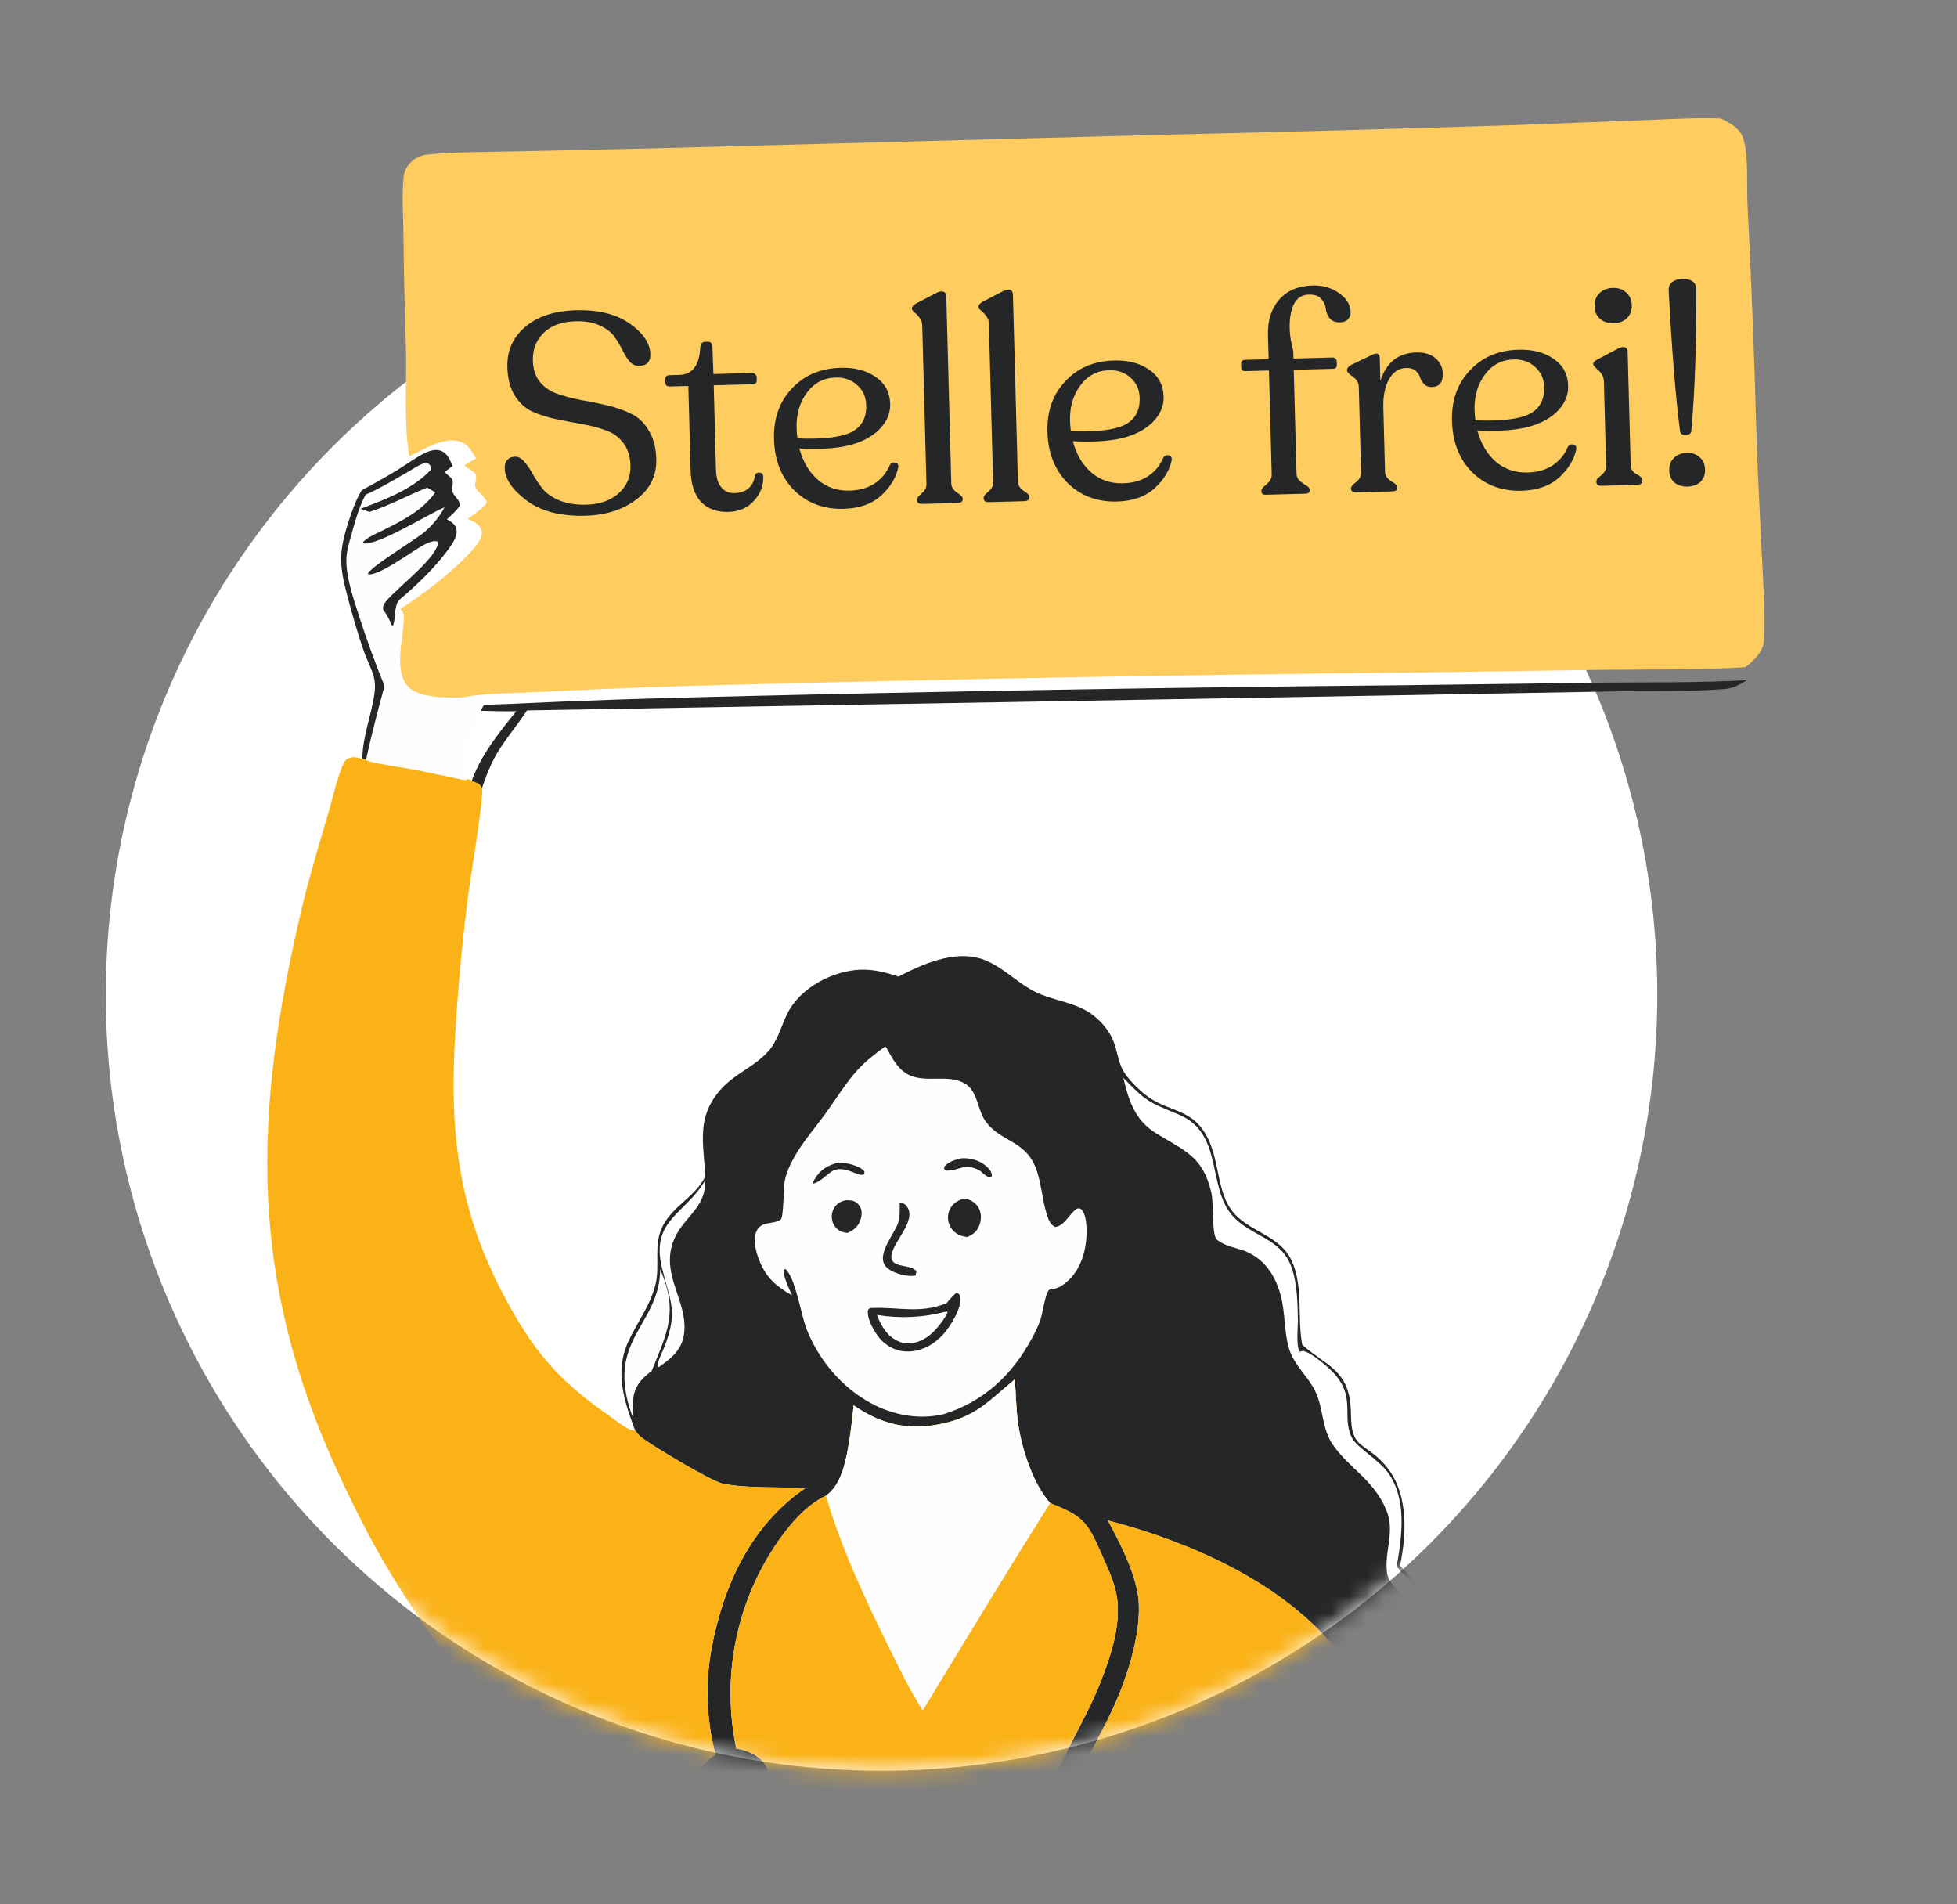
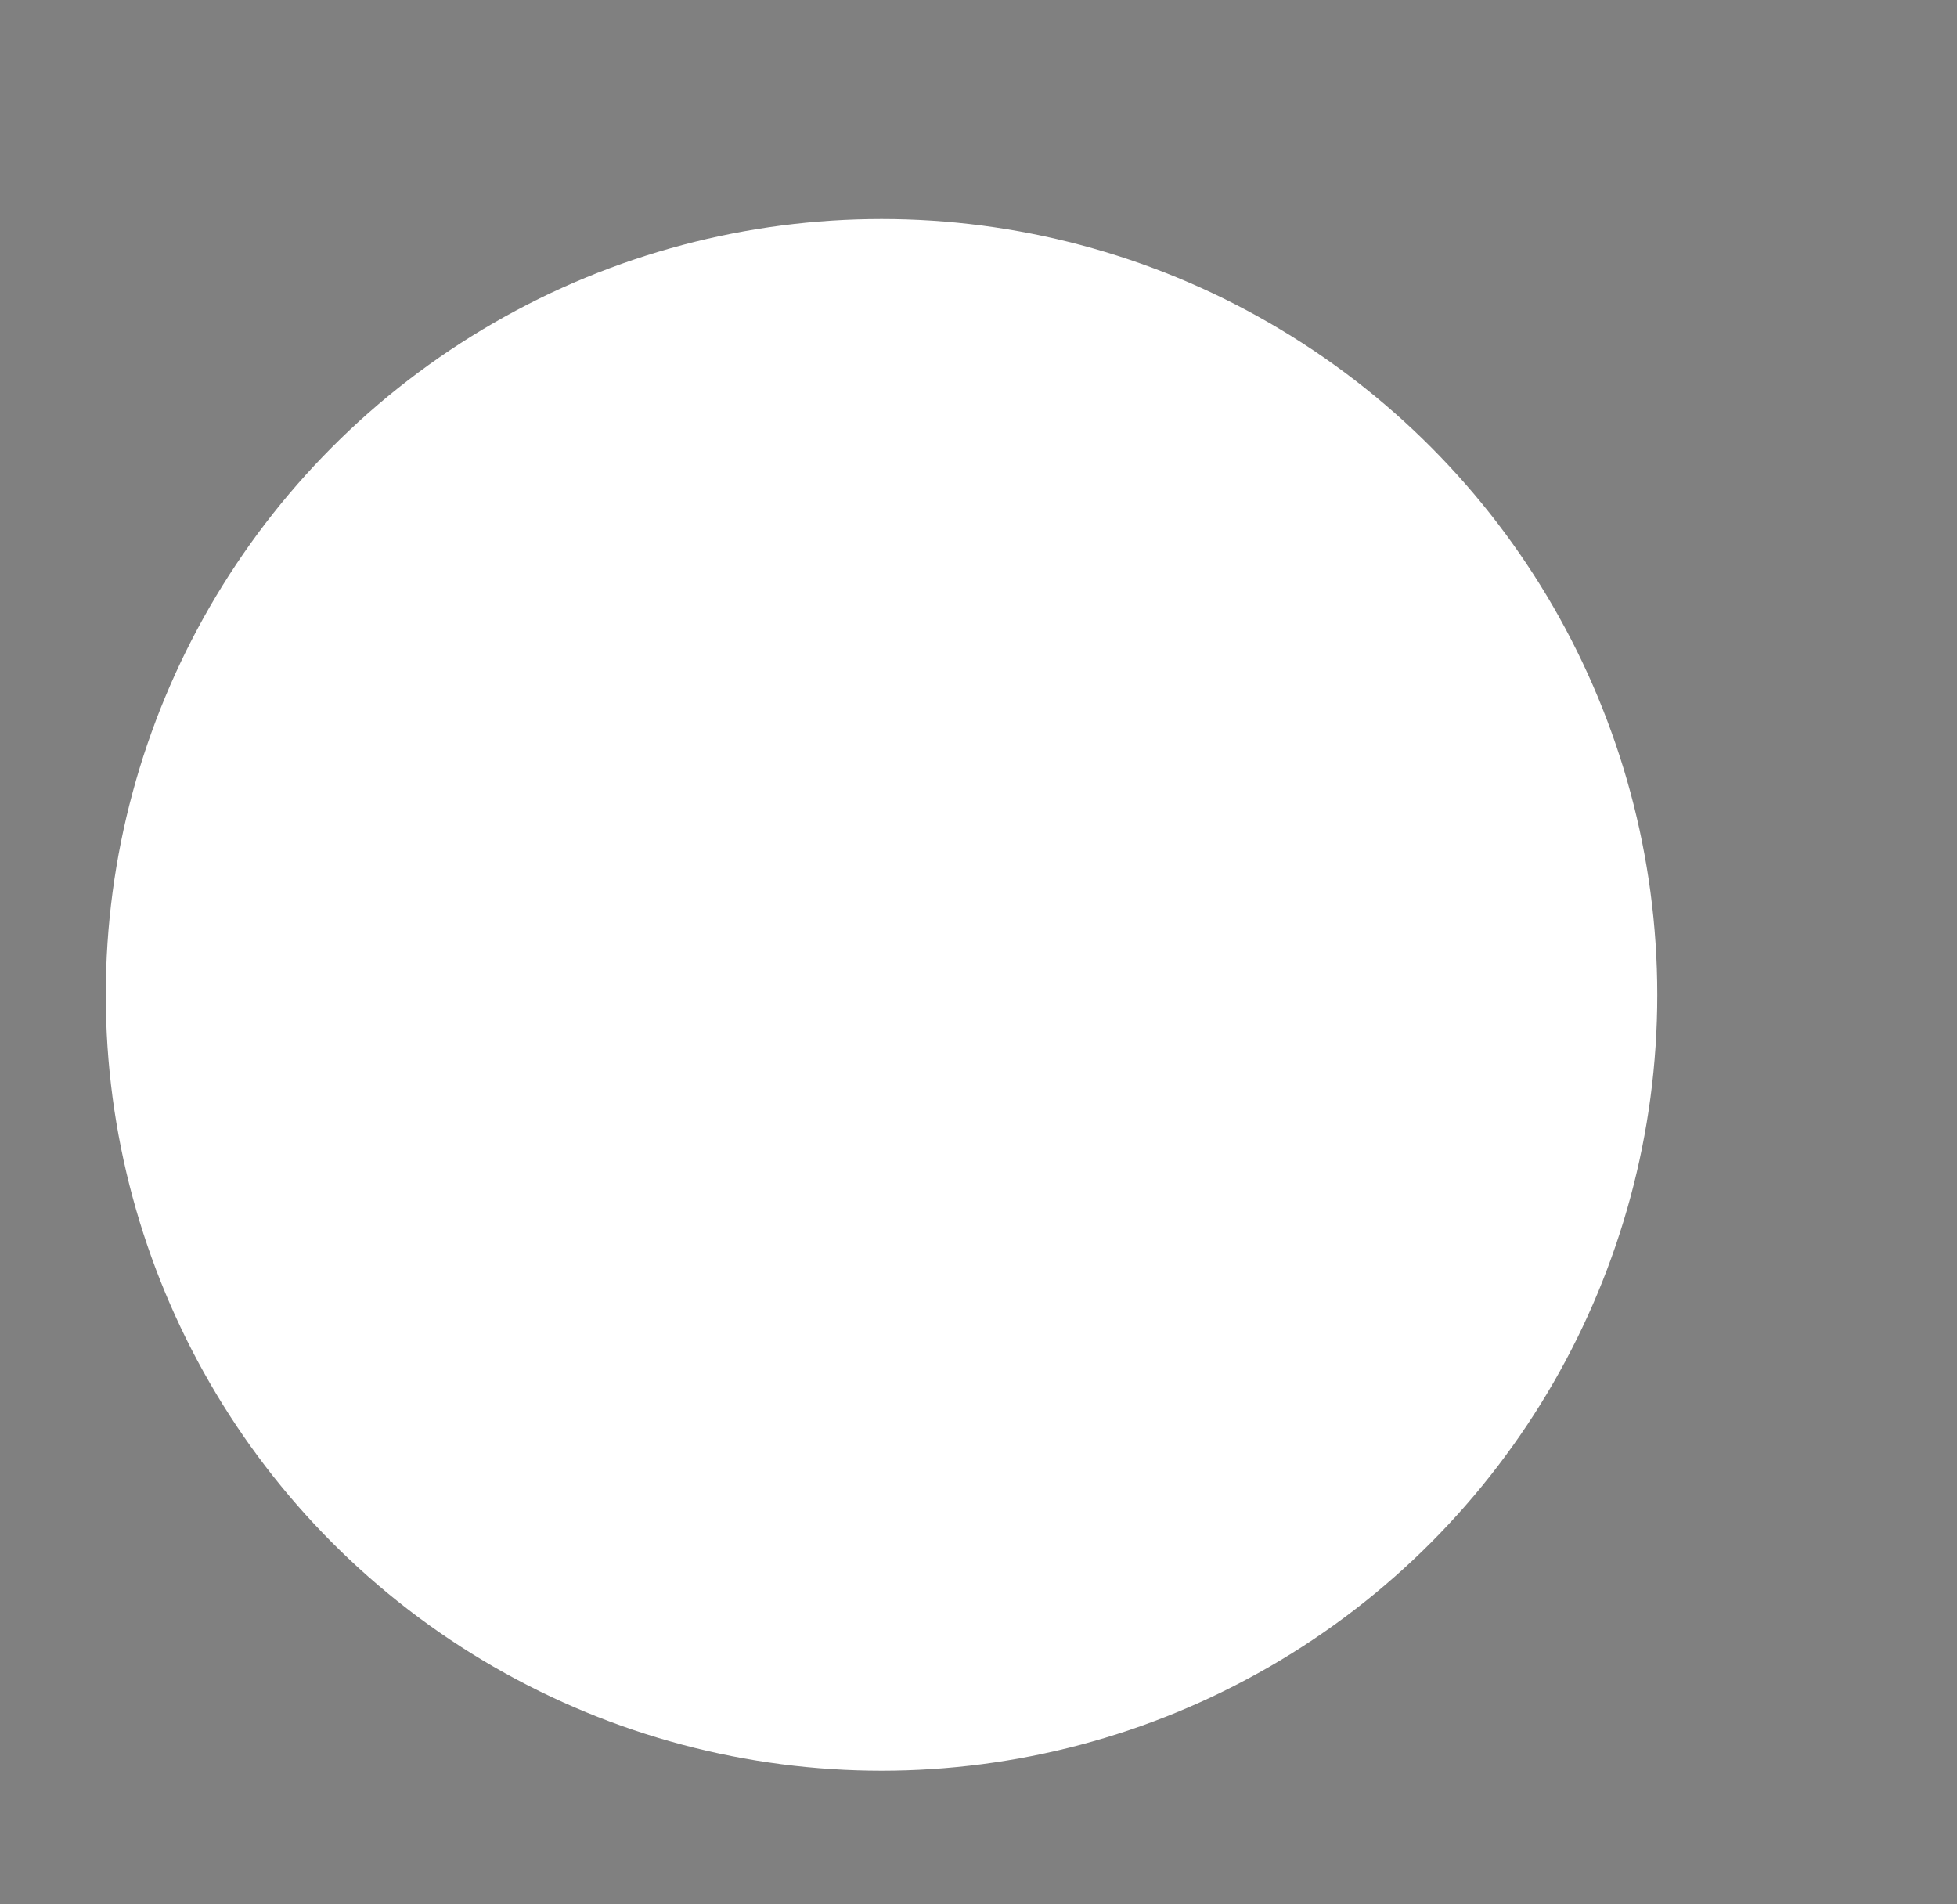
<svg xmlns="http://www.w3.org/2000/svg" width="111" height="108" viewBox="0 0 111 108" fill="none">
  <rect x="0" y="0" width="111" height="108" fill="#808080" stroke="none" />
  <circle cx="50" cy="56.421" r="44" fill="white" />
  <mask id="mask0_4124_94" style="mask-type:alpha" maskUnits="userSpaceOnUse" x="6" y="-4" width="105" height="105">
-     <path d="M94 56.421C94 80.722 74.3 100.421 50 100.421C25.7 100.421 6 80.722 6 56.421C6 32.12 12 -8.579 50 -3.579C153 1.921 94 32.12 94 56.421Z" fill="white" />
-   </mask>
+     </mask>
  <g mask="url(#mask0_4124_94)">
    <path d="M24.68 40.203C26.022 39.958 27.524 39.989 28.901 39.922C32.806 39.738 36.713 39.603 40.623 39.516C53.629 39.2 66.637 38.982 79.648 38.861L90.88 38.713C93.606 38.687 96.377 38.729 99.093 38.573C98.727 38.787 98.337 39.04 97.852 39.076C95.853 39.228 93.752 39.174 91.741 39.209L78.999 39.437L29.892 40.29C29.304 41.196 28.517 42.083 28.027 43.013C27.448 44.116 27.169 45.325 26.738 46.465C26.544 46.562 26.554 46.54 26.334 46.536C26.428 43.987 27.582 42.44 29.28 40.337C27.757 40.354 26.201 40.272 24.68 40.203Z" fill="#242627" />
    <path d="M23.071 26.313C23.549 26.02 24.332 25.4 24.912 25.536C25.154 25.592 25.333 25.753 25.453 25.967C25.535 26.113 25.606 26.268 25.675 26.421L25.23 26.762C25.337 26.926 25.506 26.998 25.617 27.143C25.773 27.345 25.599 27.633 25.65 27.843C25.724 28.152 26.087 28.325 26.088 28.667C25.894 28.966 25.613 29.212 25.347 29.448C25.566 29.585 25.809 29.707 25.881 29.977C25.984 30.369 25.675 30.818 25.457 31.118C24.693 32.166 23.703 33.13 22.714 33.962C22.872 34.13 22.854 34.317 22.848 34.542C22.825 35.459 22.42 37.238 23.102 37.942C23.522 38.376 24.376 38.395 24.939 38.399C25.02 38.4 25.092 38.391 25.171 38.38C26.197 38.443 27.245 38.519 28.273 38.503C27.128 40.448 26.349 41.877 26.287 44.234C25.355 44.042 24.428 43.824 23.492 43.651C22.659 43.497 21.799 43.388 20.975 43.193C20.882 43.171 20.836 43.148 20.767 43.081L20.553 43.041C20.557 41.752 21.09 40.524 21.247 39.26C21.282 38.98 21.279 38.68 21.208 38.406C21.079 37.91 20.809 37.427 20.639 36.94C20.274 35.893 19.97 34.816 19.687 33.743C19.233 32.02 19.218 31.275 19.777 29.559C19.972 28.96 20.19 28.358 20.507 27.811C21.374 27.339 22.247 26.86 23.071 26.313Z" fill="#FEFEFE" />
    <path d="M23.071 26.313C23.549 26.02 24.332 25.4 24.912 25.536C25.154 25.592 25.333 25.753 25.453 25.967C25.535 26.113 25.606 26.268 25.675 26.421L25.23 26.762C25.337 26.926 25.506 26.998 25.617 27.143C25.773 27.345 25.599 27.633 25.65 27.843C25.724 28.152 26.087 28.325 26.088 28.667C25.894 28.966 25.613 29.212 25.347 29.448C25.566 29.585 25.809 29.707 25.881 29.977C25.984 30.369 25.675 30.818 25.457 31.118C24.693 32.166 23.703 33.13 22.714 33.962C22.688 33.989 22.661 34.016 22.636 34.043C22.333 34.376 22.455 35.054 22.294 35.478L22.216 35.453C22.08 35.129 21.949 34.862 21.735 34.58C21.713 34.362 21.763 34.264 21.903 34.095C22.59 33.272 24.593 31.807 24.856 30.827L24.805 30.71C24.565 30.631 24.247 30.799 24.036 30.907C23.418 31.223 21.428 32.731 20.856 32.561C20.984 32.142 23.589 30.61 24.148 30.113C24.585 29.725 24.934 29.289 25.214 28.774L25.15 28.8C24.3 29.154 21.386 30.976 20.593 30.815C20.605 30.698 20.582 30.747 20.69 30.651C20.959 30.415 21.353 30.259 21.671 30.101C22.788 29.544 23.954 28.971 24.692 27.92C24.541 27.834 24.377 27.752 24.235 27.653C23.126 28.089 22.104 28.668 20.961 29.03L20.438 28.859C21.819 28.347 23.448 27.726 24.465 26.617C24.455 26.495 24.41 26.364 24.297 26.294C24.192 26.228 24.157 26.236 24.049 26.271C23.743 26.369 23.402 26.614 23.12 26.774C22.334 27.219 21.562 27.694 20.734 28.058C20.402 28.699 20.186 29.39 19.998 30.085C19.872 30.551 19.697 31.062 19.657 31.543C19.566 32.605 20.067 33.998 20.39 35.014C20.815 36.328 21.288 37.623 21.809 38.901C21.441 40.274 21.058 41.69 20.767 43.081L20.553 43.041C20.557 41.752 21.09 40.524 21.247 39.26C21.282 38.98 21.279 38.68 21.208 38.406C21.079 37.91 20.809 37.427 20.639 36.94C20.274 35.893 19.97 34.816 19.687 33.743C19.233 32.02 19.218 31.275 19.777 29.559C19.972 28.96 20.19 28.358 20.507 27.811C21.374 27.339 22.247 26.86 23.071 26.313Z" fill="#242627" />
    <path d="M50.965 55.386C52.297 54.686 54.093 53.895 55.626 54.368C56.772 54.722 57.644 55.717 58.712 56.249C59.708 56.744 60.9 56.824 61.827 57.451C62.347 57.803 62.813 58.319 63.086 58.887C63.364 59.468 63.389 60.151 63.698 60.706C63.882 61.036 64.133 61.31 64.397 61.577C64.783 61.966 65.198 62.3 65.691 62.544C66.489 62.938 67.346 63.085 67.978 63.77C69.25 65.151 68.872 67.277 69.83 68.602C70.786 69.925 72.631 69.97 73.312 71.606C73.927 73.085 73.574 74.739 73.86 76.263C73.876 76.277 73.891 76.291 73.907 76.305C75.192 77.428 76.443 77.682 76.605 79.748C76.66 80.463 76.538 81.379 77.141 81.889C77.429 82.132 77.754 82.329 78.043 82.573C79.022 83.401 79.464 84.41 79.612 85.668C79.731 86.68 79.62 87.805 79.406 88.798C80.353 89.746 81.336 90.741 81.332 92.185C81.331 92.491 81.31 92.936 81.136 93.196L81.046 93.235L80.94 93.184C80.958 93.05 80.996 92.957 81.049 92.835C81.295 92.259 81.14 91.515 80.912 90.952C80.542 90.041 79.787 89.578 79.221 88.83C79.518 87.127 79.813 85.045 78.738 83.533C78.215 82.797 76.969 82.088 76.697 81.569C75.981 80.208 77.169 79.055 75.127 77.382C74.769 77.089 74.36 76.748 73.916 76.604C73.878 76.616 73.841 76.63 73.802 76.64C73.768 76.648 73.733 76.652 73.699 76.658C73.51 76.206 73.622 75.338 73.615 74.834C73.6 73.873 73.574 72.741 73.24 71.833C72.633 70.185 70.975 70.135 69.93 68.974C68.431 67.308 69.429 64.273 66.847 63.204C65.119 62.489 65.014 62.465 63.712 61.126C64.029 62.433 64.36 63.525 65.584 64.277C67.202 65.273 68.213 65.567 68.703 67.618C68.859 68.27 68.722 69.87 68.985 70.261C69.03 70.327 69.189 70.421 69.257 70.463C69.598 70.674 70.054 70.761 70.434 70.887C71.634 71.284 72.298 72.24 72.627 73.413C72.911 74.424 72.816 75.508 73.119 76.502C73.409 77.451 74.235 78.082 74.638 78.979C75.061 79.919 74.981 80.998 75.562 81.879C76.451 83.227 77.923 83.907 78.635 85.648C79.141 86.888 78.513 87.952 78.669 89.172C78.773 89.98 79.674 90.335 79.885 91.094C80.201 92.225 79.605 93.136 79.622 94.22C79.641 95.441 80.916 96.756 80.203 97.945C79.964 98.344 79.576 98.597 79.175 98.811C78.818 98.521 78.522 97.789 78.285 97.387C77.448 95.963 76.588 94.458 75.509 93.201C72.42 89.6 67.346 87.396 62.84 86.228C63.49 87.449 64.22 88.848 64.5 90.206C64.915 92.219 63.939 95.16 63.081 96.988C62.217 98.829 61.172 100.468 60.578 102.437C61.566 102.426 62.555 102.422 63.544 102.426C63.551 102.997 63.55 103.569 63.538 104.14C60.829 104.256 58.096 104.152 55.383 104.19L55.366 102.472C56.682 102.357 58.038 102.405 59.359 102.398C59.918 99.936 61.506 97.761 62.426 95.392C63.036 93.822 63.694 91.882 63.276 90.198C63.093 89.46 62.748 88.75 62.445 88.055C61.661 86.26 61.383 85.96 59.562 85.245C58.56 84.108 57.917 82.07 57.725 80.59C57.624 79.811 57.631 79.02 57.548 78.238C56.037 79.498 55.314 80.388 53.255 80.778C51.416 81.126 49.944 80.754 48.42 79.703C48.335 80.509 48.247 81.32 48.102 82.118C47.934 83.051 47.67 84.251 46.847 84.826C45.682 85.36 44.649 86.617 43.959 87.667C43.89 87.771 43.822 87.876 43.755 87.982C43.689 88.088 43.623 88.195 43.559 88.302C43.496 88.41 43.433 88.518 43.372 88.627C43.311 88.736 43.251 88.846 43.192 88.957C43.134 89.067 43.077 89.178 43.021 89.29C42.965 89.402 42.911 89.515 42.858 89.628C42.805 89.742 42.754 89.856 42.703 89.97C42.653 90.085 42.605 90.2 42.557 90.316C42.51 90.432 42.464 90.548 42.42 90.665C42.376 90.782 42.333 90.9 42.291 91.018C42.25 91.136 42.21 91.254 42.171 91.374C42.133 91.493 42.096 91.612 42.06 91.732C42.024 91.852 41.99 91.972 41.958 92.093C41.925 92.214 41.894 92.335 41.864 92.457C41.835 92.579 41.807 92.701 41.78 92.823C41.754 92.945 41.729 93.068 41.705 93.191C41.682 93.314 41.66 93.437 41.639 93.56C41.619 93.684 41.6 93.808 41.582 93.931C41.565 94.055 41.549 94.18 41.535 94.304C41.521 94.428 41.508 94.553 41.496 94.677C41.485 94.802 41.476 94.927 41.468 95.052C41.459 95.177 41.453 95.302 41.448 95.427C41.443 95.552 41.439 95.677 41.437 95.802C41.435 95.927 41.435 96.053 41.436 96.178C41.437 96.303 41.44 96.428 41.444 96.553C41.449 96.678 41.454 96.803 41.462 96.928C41.469 97.053 41.478 97.178 41.488 97.303C41.499 97.428 41.511 97.552 41.524 97.677C41.538 97.801 41.553 97.925 41.57 98.049C41.586 98.174 41.604 98.297 41.624 98.421C41.644 98.545 41.665 98.668 41.688 98.791C41.711 98.914 41.735 99.037 41.761 99.159C42.343 99.269 42.915 99.465 43.299 99.949C43.586 100.31 43.69 100.779 43.622 101.232C43.541 101.772 43.206 102.249 42.772 102.567C42.244 102.955 41.443 103.174 40.794 103.058C40.318 102.972 39.945 102.688 39.681 102.287C39.423 101.895 39.3 101.49 39.399 101.023C39.544 100.334 40.025 99.882 40.587 99.516C40.522 99.273 40.465 99.028 40.413 98.781C40.363 98.534 40.318 98.286 40.281 98.037C40.243 97.788 40.213 97.538 40.19 97.287C40.166 97.037 40.149 96.785 40.139 96.534C40.129 96.282 40.127 96.03 40.13 95.778C40.135 95.526 40.145 95.275 40.163 95.023C40.181 94.772 40.206 94.522 40.238 94.272C40.269 94.022 40.308 93.773 40.353 93.525C41.015 89.938 42.587 86.512 45.657 84.41C44.158 84.295 42.447 84.435 40.994 84.14C40.344 84.008 37.081 82.043 36.44 81.561C36.267 81.432 36.143 81.295 36.022 81.116C35.399 79.47 34.853 77.803 35.627 76.105C36.134 74.996 36.88 74.058 37.178 72.848C37.446 71.759 37.059 70.668 37.55 69.612C38.102 68.423 39.419 67.896 39.997 66.732C39.918 64.769 39.458 63.347 40.935 61.726C41.717 60.869 42.852 60.462 43.598 59.598C44.135 58.976 44.305 58.197 44.659 57.478C45.373 56.031 47.208 55.064 48.776 54.995C49.537 54.961 50.25 55.15 50.965 55.386Z" fill="#242627" />
-     <path d="M39.96 67.002C40.006 67.198 39.983 67.382 39.939 67.576C39.633 68.913 38.262 69.369 38.025 71.047C37.793 72.694 39.071 74.113 38.784 75.74C38.632 76.603 38.031 77.071 37.357 77.534L37.287 77.521C37.298 77.167 37.574 76.676 37.704 76.337C38.46 74.354 38.022 73.845 37.552 71.928C36.883 69.206 38.841 68.87 39.96 67.002Z" fill="#FEFEFE" />
    <path d="M37.444 71.978C37.453 71.997 37.462 72.015 37.47 72.034C38.472 74.386 37.858 75.546 36.958 77.759C36.749 77.904 36.533 78.093 36.366 78.286C35.841 78.894 35.858 79.573 35.92 80.324L35.853 80.281C34.288 75.948 37.426 75.211 37.444 71.978Z" fill="#FEFEFE" />
    <path d="M50.214 59.344C50.342 59.405 50.731 60.583 51.571 60.971C52.556 61.426 53.752 60.909 54.695 61.431C55.471 61.86 55.424 62.937 55.906 63.599C56.748 64.756 58.112 64.661 58.724 66.178C59.083 67.069 59.093 68.015 59.388 68.912C59.481 69.195 59.57 69.447 59.849 69.586C60.381 69.53 60.647 68.829 61.086 68.544C61.172 68.534 61.222 68.505 61.298 68.561C61.524 68.726 61.587 69.157 61.611 69.415C61.705 70.421 61.475 71.627 60.807 72.4C60.562 72.685 60.115 73.073 59.724 73.095C59.689 73.097 59.654 73.092 59.62 73.099C59.603 73.103 59.51 73.145 59.49 73.165C59.288 73.383 59.139 74.457 59.021 74.818C58.905 75.172 58.732 75.516 58.558 75.845C57.441 77.955 55.797 79.497 53.507 80.206C53.201 80.273 52.884 80.321 52.571 80.335C49.513 80.472 46.819 78.127 45.746 75.368C45.429 74.554 45.132 72.504 44.554 71.971L44.469 72.001C44.392 72.368 44.767 73.098 44.928 73.464C44.296 73.104 43.75 72.72 43.362 72.081C43.044 71.558 42.681 70.596 42.849 69.991C43.077 69.173 43.806 69.495 44.279 69.165C44.452 69.044 44.439 67.399 44.5 67.038C44.587 66.53 44.805 66.056 45.057 65.61C45.561 64.723 46.24 63.953 46.837 63.13C47.438 62.303 47.971 61.405 48.666 60.654C49.132 60.15 49.659 59.742 50.214 59.344Z" fill="#FEFEFE" />
-     <path d="M47.535 65.935C47.562 65.934 47.589 65.932 47.616 65.932C47.985 65.929 48.746 66.109 48.994 66.397C49.059 66.473 49.027 66.504 49.012 66.593C48.728 66.782 48.098 66.164 47.382 66.335C47.361 66.34 47.34 66.346 47.32 66.351C46.894 66.578 46.618 66.975 46.146 67.128L46.113 67.054C46.145 66.988 46.18 66.923 46.217 66.86C46.537 66.321 46.944 66.092 47.535 65.935Z" fill="#242627" />
    <path d="M54.517 65.691C54.556 65.689 54.594 65.687 54.632 65.686C55.131 65.673 55.654 65.85 56.014 66.204C56.164 66.352 56.263 66.5 56.261 66.714L56.157 66.773C55.95 66.731 55.834 66.61 55.68 66.473L55.61 66.411C54.697 65.888 54.516 66.392 53.643 66.39L53.551 66.284L53.569 66.153C53.808 65.871 54.173 65.78 54.517 65.691Z" fill="#242627" />
    <path d="M47.986 68.066C48.104 68.069 48.23 68.068 48.345 68.093C48.526 68.132 48.702 68.284 48.788 68.446C48.905 68.668 48.888 68.915 48.815 69.149C48.685 69.559 48.451 69.742 48.078 69.923C47.917 69.905 47.762 69.881 47.62 69.799C47.42 69.684 47.274 69.477 47.212 69.257C47.203 69.225 47.196 69.194 47.191 69.162C47.185 69.13 47.181 69.098 47.179 69.066C47.177 69.034 47.176 69.002 47.177 68.969C47.178 68.937 47.181 68.905 47.185 68.873C47.189 68.841 47.195 68.809 47.202 68.778C47.21 68.746 47.219 68.715 47.229 68.685C47.24 68.654 47.252 68.624 47.266 68.595C47.279 68.566 47.294 68.537 47.311 68.509C47.477 68.228 47.678 68.136 47.986 68.066Z" fill="#242627" />
    <path d="M51.033 68.196C51.217 68.249 51.334 68.262 51.448 68.433C51.991 69.247 50.68 70.39 50.565 71.173C50.447 71.97 51.645 71.647 51.975 72.092L51.937 72.339C51.839 72.351 51.744 72.364 51.645 72.361C51.223 72.347 50.542 72.163 50.255 71.84C49.655 71.166 50.756 69.973 50.956 69.308C51.057 68.971 51.027 68.547 51.033 68.196Z" fill="#242627" />
    <path d="M54.594 67.997C54.707 67.997 54.815 67.996 54.923 68.028C55.182 68.107 55.414 68.301 55.531 68.546C55.67 68.839 55.665 69.179 55.553 69.48C55.42 69.84 55.203 70.002 54.866 70.156C54.731 70.135 54.593 70.115 54.466 70.064C54.429 70.05 54.394 70.034 54.359 70.016C54.324 69.998 54.29 69.978 54.257 69.956C54.225 69.934 54.193 69.911 54.163 69.886C54.133 69.861 54.104 69.834 54.077 69.806C54.049 69.777 54.024 69.748 53.999 69.717C53.975 69.686 53.953 69.653 53.932 69.62C53.912 69.586 53.893 69.552 53.876 69.516C53.859 69.481 53.844 69.445 53.831 69.407C53.737 69.147 53.747 68.849 53.867 68.6C54.027 68.266 54.257 68.119 54.594 67.997Z" fill="#242627" />
    <path d="M54.244 73.312L54.405 73.396C54.436 73.458 54.46 73.497 54.471 73.57C54.566 74.174 53.883 75.251 53.491 75.685C52.988 76.239 52.302 76.628 51.543 76.647C50.913 76.662 50.407 76.424 49.966 75.985C49.95 75.967 49.934 75.949 49.919 75.93C49.592 75.527 49.168 74.836 49.227 74.301C49.324 74.173 49.336 74.182 49.504 74.176C50.942 74.125 52.214 74.504 53.63 73.927C53.654 73.917 53.678 73.907 53.701 73.897C53.867 73.678 54.041 73.497 54.244 73.312Z" fill="#242627" />
-     <path d="M53.651 74.384L53.726 74.386L53.741 74.455C53.675 74.584 53.605 74.704 53.523 74.823C53.094 75.442 52.55 76.043 51.767 76.164C51.235 76.245 50.886 76.086 50.474 75.767C50.108 75.392 49.925 75.055 49.742 74.573C51.059 74.785 52.361 74.726 53.651 74.384Z" fill="#FEFEFE" />
    <path d="M23.223 25.875C22.895 24.208 23.071 21.653 23.027 19.899C22.955 17.645 22.906 15.39 22.879 13.134C22.869 12.09 22.787 11.031 22.899 9.989C22.93 9.709 23.072 9.449 23.285 9.224C23.566 8.926 23.926 8.791 24.387 8.751C25.913 8.619 27.482 8.624 29.016 8.591L37.136 8.411L66.099 7.639C72.721 7.49 79.342 7.308 85.961 7.095L93.564 6.802C94.899 6.755 96.255 6.665 97.59 6.719C98.167 6.975 98.707 7.315 98.874 7.843C99.196 8.856 99.056 10.511 99.118 11.607C99.342 15.994 99.512 20.382 99.629 24.772C99.706 27.162 99.845 29.554 99.954 31.944C100.017 33.308 100.123 34.677 100.071 36.042C100.053 36.523 100.005 36.806 99.66 37.217C99.472 37.442 99.243 37.662 98.985 37.84C96.33 38.002 93.623 37.959 90.959 37.986L79.982 38.141C67.267 38.268 54.556 38.496 41.847 38.826C38.025 38.918 34.207 39.059 30.391 39.252C29.045 39.323 27.578 39.29 26.266 39.547C26.152 39.559 26.047 39.57 25.931 39.569C25.114 39.563 23.876 39.542 23.267 39.051C22.278 38.253 22.865 36.238 22.899 35.198C22.907 34.944 22.934 34.731 22.705 34.542C24.138 33.598 25.573 32.507 26.68 31.318C26.997 30.979 27.445 30.47 27.295 30.026C27.192 29.72 26.839 29.582 26.521 29.427C26.907 29.16 27.315 28.881 27.596 28.541C27.593 28.154 27.068 27.959 26.961 27.608C26.887 27.369 27.139 27.044 26.913 26.815C26.751 26.651 26.506 26.569 26.351 26.383L26.997 25.997C26.897 25.824 26.794 25.648 26.675 25.482C26.501 25.24 26.241 25.058 25.891 24.994C25.05 24.84 23.915 25.543 23.223 25.875Z" fill="#FFCC5F" />
    <path d="M31.864 100.543C28.449 98.575 24.427 92.927 22.328 89.516C21.163 87.623 20.167 85.653 19.232 83.639C14.058 72.499 14.348 63.19 17.13 51.459C17.555 49.667 18.104 47.88 18.62 46.112C18.884 45.206 19.098 44.193 19.469 43.329C19.53 43.187 19.595 43.099 19.735 43.026C19.993 42.891 20.292 42.948 20.553 43.042L20.767 43.082C20.836 43.148 20.882 43.171 20.975 43.194C21.799 43.389 22.659 43.498 23.492 43.651C24.428 43.824 25.355 44.042 26.287 44.234C26.434 44.238 26.428 44.258 26.558 44.168C26.575 44.182 26.591 44.199 26.609 44.211C26.895 44.412 27.237 44.316 27.343 44.744C27.448 45.165 26.705 49.65 26.608 50.388C26.297 52.72 26.061 55.06 25.9 57.408C25.461 63.351 25.703 68.019 28.538 73.397C30.182 76.515 31.574 78.212 34.484 80.243C34.821 80.477 35.599 81.13 35.984 81.132L36.022 81.116C36.143 81.295 36.267 81.432 36.44 81.562C37.081 82.044 40.344 84.008 40.994 84.14C42.447 84.435 44.158 84.295 45.657 84.41C42.586 86.513 41.015 89.938 40.353 93.525C40.307 93.773 40.269 94.022 40.237 94.272C40.206 94.522 40.181 94.772 40.163 95.024C40.145 95.275 40.134 95.527 40.13 95.778C40.126 96.03 40.129 96.282 40.139 96.534C40.149 96.786 40.166 97.037 40.189 97.288C40.213 97.539 40.243 97.788 40.281 98.038C40.318 98.287 40.362 98.535 40.413 98.781C40.464 99.028 40.522 99.273 40.587 99.516C40.024 99.882 39.544 100.335 39.398 101.023C39.3 101.49 39.422 101.895 39.681 102.287C39.945 102.688 40.318 102.972 40.794 103.058C41.443 103.174 42.244 102.955 42.772 102.567C43.205 102.249 43.541 101.772 43.622 101.233C43.69 100.78 43.586 100.31 43.299 99.949C42.915 99.465 42.343 99.27 41.76 99.16C41.735 99.037 41.71 98.914 41.688 98.791C41.665 98.668 41.644 98.545 41.624 98.421C41.604 98.298 41.586 98.174 41.569 98.05C41.553 97.926 41.538 97.801 41.524 97.677C41.511 97.552 41.499 97.428 41.488 97.303C41.478 97.178 41.469 97.054 41.462 96.929C41.454 96.804 41.448 96.679 41.444 96.553C41.44 96.428 41.437 96.303 41.436 96.178C41.435 96.053 41.435 95.928 41.437 95.803C41.439 95.677 41.443 95.552 41.448 95.427C41.453 95.302 41.459 95.177 41.467 95.052C41.475 94.927 41.485 94.802 41.496 94.678C41.508 94.553 41.52 94.429 41.535 94.304C41.549 94.18 41.565 94.056 41.582 93.932C41.6 93.808 41.619 93.684 41.639 93.561C41.66 93.437 41.682 93.314 41.705 93.191C41.729 93.068 41.754 92.945 41.78 92.823C41.807 92.701 41.835 92.579 41.864 92.457C41.894 92.336 41.925 92.214 41.958 92.094C41.99 91.973 42.024 91.852 42.06 91.732C42.095 91.612 42.132 91.493 42.171 91.374C42.209 91.255 42.249 91.136 42.291 91.018C42.332 90.9 42.375 90.782 42.42 90.665C42.464 90.549 42.51 90.432 42.557 90.316C42.604 90.2 42.653 90.085 42.703 89.971C42.753 89.856 42.805 89.742 42.858 89.629C42.911 89.515 42.965 89.403 43.021 89.29C43.077 89.179 43.134 89.067 43.192 88.957C43.251 88.846 43.31 88.736 43.372 88.627C43.433 88.518 43.495 88.41 43.559 88.302C43.623 88.195 43.688 88.088 43.755 87.983C43.822 87.876 43.889 87.772 43.959 87.667C44.649 86.618 45.682 85.36 46.847 84.827C47.67 84.252 47.934 83.052 48.102 82.119C48.247 81.321 48.335 80.509 48.42 79.703C49.944 80.754 51.416 81.126 53.255 80.778C55.314 80.388 56.037 79.498 57.548 78.238C57.631 79.02 57.624 79.811 57.725 80.59C57.917 82.071 58.559 84.108 59.562 85.245C61.383 85.96 61.661 86.26 62.445 88.056C62.748 88.751 63.093 89.46 63.276 90.199C63.694 91.882 63.036 93.823 62.426 95.393C61.506 97.761 59.918 99.937 59.359 102.398C58.038 102.405 56.682 102.357 55.366 102.472L55.383 104.191C58.096 104.153 60.829 104.256 63.538 104.14C63.549 103.569 63.551 102.998 63.543 102.426C62.555 102.422 61.566 102.426 60.577 102.437C61.172 100.468 62.217 98.829 63.081 96.988C63.939 95.16 64.915 92.219 64.5 90.207C64.22 88.848 63.49 87.449 62.84 86.229C67.346 87.397 72.42 89.6 75.509 93.201C76.588 94.458 77.448 95.963 78.285 97.388C78.521 97.789 78.818 98.521 79.175 98.811C79.18 98.831 79.184 98.85 79.191 98.869C79.319 99.257 79.608 99.664 79.794 100.038C80.228 100.906 80.638 101.786 81.024 102.677C81.868 104.626 84.942 113.014 84.053 114.858C83.718 115.554 82.998 116.08 82.394 116.528C79.545 118.641 76.14 120.063 72.781 121.134C72.364 121.267 71.93 121.377 71.521 121.53C70.756 121.676 69.981 121.939 69.221 122.123C67.716 122.478 66.203 122.792 64.681 123.066C56.436 124.504 47.031 124.549 38.87 122.613C37.239 122.226 31.002 120.651 30.178 119.191C29.729 118.392 29.816 117.079 29.777 116.174C29.523 110.233 30.238 106.226 31.864 100.543Z" fill="#FAB217" />
-     <path d="M48.42 79.703C49.944 80.755 51.416 81.127 53.255 80.778C55.314 80.388 56.037 79.499 57.548 78.238C57.631 79.02 57.624 79.811 57.725 80.591C57.917 82.071 58.559 84.108 59.562 85.246C57.103 89.138 54.728 93.074 52.339 97.008C51.586 95.838 50.971 94.548 50.356 93.299C49.011 90.569 47.704 87.756 46.847 84.827C47.67 84.252 47.934 83.052 48.102 82.119C48.247 81.321 48.335 80.51 48.42 79.703Z" fill="#FEFEFE" />
-     <path d="M33.212 29.248C31.804 29.285 30.692 29 29.876 28.392C29.059 27.774 28.643 27.161 28.627 26.553C28.621 26.361 28.671 26.205 28.774 26.085C28.878 25.965 29.025 25.902 29.217 25.897C29.42 25.902 29.599 26.004 29.753 26.203C29.919 26.391 30.074 26.621 30.22 26.895C30.377 27.168 30.56 27.441 30.77 27.712C30.98 27.974 31.295 28.195 31.716 28.375C32.148 28.556 32.662 28.638 33.259 28.622C34.016 28.602 34.624 28.389 35.083 27.981C35.552 27.564 35.778 27.04 35.761 26.411C35.747 25.878 35.607 25.444 35.342 25.11C35.088 24.775 34.756 24.538 34.347 24.4C33.948 24.25 33.502 24.134 33.009 24.051C32.527 23.968 32.039 23.875 31.545 23.77C31.052 23.666 30.6 23.523 30.189 23.342C29.79 23.15 29.456 22.844 29.189 22.425C28.932 22.005 28.795 21.47 28.778 20.819C28.753 19.902 29.085 19.146 29.773 18.552C30.472 17.946 31.44 17.627 32.677 17.594C33.935 17.56 34.945 17.811 35.706 18.345C36.478 18.88 36.872 19.461 36.889 20.09C36.9 20.517 36.688 20.736 36.25 20.748C36.037 20.753 35.853 20.668 35.699 20.49C35.556 20.313 35.422 20.098 35.298 19.845C35.174 19.592 35.023 19.34 34.846 19.089C34.668 18.837 34.391 18.626 34.012 18.455C33.645 18.283 33.19 18.204 32.646 18.219C31.867 18.24 31.265 18.459 30.838 18.875C30.412 19.292 30.207 19.815 30.224 20.444C30.238 20.945 30.371 21.353 30.625 21.666C30.889 21.979 31.226 22.205 31.635 22.343C32.044 22.482 32.49 22.598 32.973 22.692C33.466 22.775 33.954 22.874 34.438 22.989C34.931 23.104 35.384 23.262 35.795 23.465C36.205 23.657 36.539 23.973 36.796 24.415C37.064 24.845 37.206 25.385 37.224 26.036C37.249 26.974 36.874 27.736 36.1 28.322C35.326 28.909 34.364 29.217 33.212 29.248ZM41.297 29.032C40.657 29.049 40.146 28.86 39.762 28.465C39.388 28.059 39.191 27.461 39.17 26.672L39.042 21.89L37.986 21.918C37.827 21.922 37.744 21.844 37.74 21.684L37.736 21.524C37.732 21.364 37.809 21.282 37.969 21.278L38.545 21.263C39.27 21.243 39.662 20.726 39.72 19.711C39.736 19.497 39.824 19.388 39.984 19.384L40.144 19.379C40.314 19.375 40.402 19.479 40.408 19.692L40.465 21.212L42.672 21.153C42.736 21.151 42.79 21.176 42.834 21.228C42.888 21.27 42.916 21.322 42.918 21.386L42.922 21.546C42.926 21.706 42.849 21.788 42.689 21.792L40.482 21.851L40.609 26.65C40.621 27.076 40.72 27.404 40.908 27.634C41.095 27.864 41.344 27.974 41.653 27.966C41.994 27.957 42.264 27.865 42.462 27.689C42.67 27.502 42.787 27.264 42.811 26.975C42.861 26.846 42.95 26.79 43.079 26.808C43.218 26.815 43.289 26.888 43.292 27.026C43.306 27.549 43.127 28.012 42.753 28.417C42.391 28.811 41.905 29.016 41.297 29.032ZM50.47 26.371C50.542 26.251 50.642 26.206 50.771 26.235C50.899 26.252 50.96 26.336 50.953 26.486C50.841 27.065 50.519 27.602 49.988 28.096C49.457 28.58 48.743 28.834 47.848 28.857C46.728 28.887 45.796 28.539 45.051 27.812C44.316 27.074 43.933 26.102 43.901 24.897C43.87 23.746 44.202 22.798 44.897 22.054C45.592 21.299 46.499 20.901 47.618 20.861C48.439 20.828 49.116 20.997 49.648 21.367C50.192 21.726 50.472 22.241 50.49 22.913C50.505 23.457 50.288 23.948 49.841 24.387C49.394 24.815 48.794 25.113 48.04 25.283C47.298 25.442 46.397 25.492 45.34 25.435C45.541 26.187 45.893 26.781 46.395 27.215C46.898 27.64 47.495 27.842 48.188 27.824C48.764 27.809 49.246 27.668 49.633 27.401C50.021 27.135 50.3 26.791 50.47 26.371ZM47.393 21.411C46.721 21.429 46.179 21.715 45.767 22.27C45.355 22.826 45.16 23.498 45.181 24.287C45.184 24.415 45.2 24.607 45.228 24.862C46.275 24.909 47.117 24.854 47.753 24.698C48.707 24.47 49.166 23.887 49.13 22.949C49.107 22.48 48.932 22.106 48.604 21.827C48.287 21.536 47.883 21.398 47.393 21.411ZM52.323 28.578C52.12 28.583 52.017 28.517 52.013 28.378L52.012 28.33C52.01 28.245 52.097 28.131 52.275 27.987C52.463 27.833 52.554 27.654 52.549 27.451L52.309 18.463C52.304 18.282 52.252 18.134 52.153 18.019C52.065 17.893 51.971 17.794 51.873 17.722C51.775 17.65 51.725 17.582 51.724 17.518L51.723 17.486C51.721 17.401 51.793 17.313 51.94 17.224L53.171 16.583C53.33 16.515 53.452 16.506 53.539 16.557C53.625 16.598 53.67 16.677 53.673 16.794L53.956 27.414C53.962 27.617 54.068 27.79 54.274 27.934C54.491 28.067 54.601 28.176 54.603 28.261L54.605 28.309C54.608 28.448 54.503 28.52 54.29 28.526L52.323 28.578ZM56.103 28.477C55.9 28.483 55.797 28.416 55.793 28.277L55.792 28.229C55.79 28.144 55.877 28.03 56.055 27.886C56.243 27.732 56.334 27.553 56.329 27.351L56.089 18.362C56.084 18.181 56.032 18.033 55.933 17.918C55.844 17.792 55.751 17.693 55.653 17.621C55.555 17.549 55.505 17.481 55.504 17.417L55.503 17.385C55.501 17.3 55.573 17.213 55.72 17.123L56.951 16.482C57.109 16.414 57.232 16.405 57.319 16.456C57.405 16.497 57.45 16.576 57.453 16.693L57.736 27.313C57.742 27.516 57.848 27.689 58.054 27.833C58.271 27.966 58.381 28.075 58.383 28.16L58.384 28.208C58.388 28.347 58.283 28.419 58.07 28.425L56.103 28.477ZM65.98 25.957C66.052 25.838 66.152 25.792 66.281 25.821C66.409 25.839 66.47 25.922 66.464 26.072C66.351 26.651 66.029 27.188 65.498 27.682C64.967 28.166 64.253 28.42 63.358 28.444C62.238 28.474 61.306 28.125 60.561 27.398C59.826 26.66 59.443 25.688 59.411 24.483C59.38 23.332 59.712 22.384 60.407 21.64C61.102 20.885 62.009 20.488 63.128 20.447C63.949 20.414 64.626 20.583 65.159 20.953C65.702 21.312 65.982 21.827 66 22.499C66.015 23.043 65.798 23.534 65.351 23.973C64.904 24.401 64.304 24.7 63.55 24.869C62.808 25.028 61.907 25.078 60.85 25.021C61.051 25.774 61.403 26.367 61.905 26.802C62.408 27.226 63.005 27.429 63.698 27.41C64.274 27.395 64.756 27.254 65.144 26.988C65.531 26.721 65.81 26.378 65.98 25.957ZM62.903 20.997C62.231 21.015 61.689 21.302 61.277 21.857C60.865 22.412 60.67 23.084 60.691 23.873C60.694 24.001 60.71 24.193 60.738 24.448C61.785 24.495 62.627 24.44 63.263 24.285C64.217 24.056 64.676 23.473 64.641 22.535C64.618 22.067 64.442 21.692 64.115 21.413C63.797 21.123 63.394 20.984 62.903 20.997ZM74.454 16.191C75.019 16.176 75.514 16.318 75.938 16.616C76.373 16.914 76.596 17.276 76.607 17.703C76.611 17.852 76.561 17.987 76.458 18.107C76.354 18.216 76.211 18.273 76.03 18.278C75.753 18.286 75.548 18.211 75.416 18.055C75.294 17.887 75.22 17.702 75.193 17.5C75.177 17.298 75.092 17.113 74.938 16.947C74.795 16.78 74.564 16.701 74.244 16.709C73.721 16.712 73.383 17.042 73.23 17.697C73.087 18.351 73.128 19.087 73.352 19.902L73.364 20.334L75.587 20.275C75.651 20.273 75.705 20.298 75.749 20.35C75.793 20.392 75.816 20.439 75.817 20.493L75.823 20.701C75.826 20.839 75.754 20.91 75.604 20.915L73.381 20.974L73.538 26.876C73.543 27.036 73.605 27.167 73.725 27.271C73.845 27.374 73.965 27.462 74.084 27.533C74.214 27.605 74.28 27.677 74.282 27.752L74.283 27.8C74.287 27.928 74.209 27.994 74.049 27.998L71.793 28.059C71.633 28.063 71.552 28.001 71.548 27.873L71.547 27.825C71.545 27.75 71.591 27.674 71.685 27.597C71.79 27.52 71.888 27.427 71.982 27.317C72.085 27.208 72.135 27.073 72.131 26.913L71.974 21.011L70.646 21.047C70.486 21.051 70.404 20.984 70.4 20.845L70.395 20.637C70.391 20.488 70.469 20.411 70.629 20.407L71.956 20.372L71.919 18.98C71.898 18.17 72.109 17.508 72.555 16.994C73 16.481 73.633 16.213 74.454 16.191ZM80.33 19.988C80.789 19.976 81.149 20.084 81.411 20.311C81.684 20.539 81.825 20.828 81.835 21.18C81.848 21.682 81.641 21.938 81.215 21.949C81.034 21.954 80.888 21.899 80.778 21.785C80.669 21.67 80.591 21.544 80.544 21.407C80.508 21.269 80.425 21.143 80.294 21.029C80.163 20.916 79.986 20.862 79.761 20.868C79.335 20.879 79.005 21.101 78.771 21.534C78.547 21.956 78.444 22.482 78.461 23.111L78.558 26.758C78.564 26.971 78.681 27.149 78.909 27.293C79.136 27.425 79.251 27.529 79.253 27.604L79.255 27.668C79.258 27.796 79.153 27.862 78.94 27.868L76.957 27.921C76.743 27.927 76.635 27.865 76.632 27.738L76.63 27.674C76.628 27.599 76.721 27.49 76.909 27.346C77.108 27.191 77.204 27.007 77.199 26.794L77.069 21.932C77.063 21.708 76.951 21.519 76.734 21.364C76.516 21.21 76.406 21.096 76.404 21.021L76.404 20.989C76.401 20.883 76.478 20.784 76.636 20.695L77.837 20.119C78.111 19.983 78.251 20.054 78.259 20.331L78.293 21.611C78.627 20.556 79.307 20.015 80.33 19.988ZM88.925 25.345C88.997 25.226 89.097 25.18 89.226 25.209C89.354 25.227 89.415 25.31 89.409 25.46C89.296 26.039 88.974 26.576 88.443 27.07C87.912 27.554 87.198 27.808 86.303 27.832C85.183 27.861 84.251 27.513 83.506 26.786C82.771 26.048 82.388 25.076 82.356 23.872C82.325 22.72 82.657 21.772 83.352 21.028C84.047 20.273 84.954 19.875 86.073 19.835C86.894 19.802 87.571 19.971 88.104 20.341C88.647 20.7 88.927 21.215 88.945 21.887C88.96 22.431 88.743 22.922 88.296 23.361C87.849 23.789 87.249 24.088 86.495 24.257C85.753 24.416 84.852 24.466 83.794 24.409C83.996 25.162 84.348 25.755 84.85 26.19C85.353 26.614 85.95 26.817 86.643 26.798C87.219 26.783 87.701 26.642 88.088 26.375C88.476 26.109 88.755 25.765 88.925 25.345ZM85.848 20.385C85.176 20.403 84.634 20.69 84.222 21.245C83.81 21.8 83.615 22.472 83.636 23.261C83.639 23.389 83.655 23.581 83.683 23.836C84.73 23.883 85.572 23.828 86.208 23.673C87.162 23.445 87.621 22.861 87.586 21.923C87.562 21.454 87.387 21.08 87.059 20.801C86.742 20.511 86.338 20.372 85.848 20.385ZM91.54 18.329C91.21 18.337 90.946 18.254 90.749 18.078C90.552 17.901 90.45 17.664 90.442 17.366C90.434 17.067 90.524 16.825 90.711 16.638C90.908 16.441 91.167 16.338 91.487 16.329C91.796 16.321 92.049 16.41 92.246 16.597C92.443 16.773 92.546 17.011 92.553 17.309C92.561 17.608 92.472 17.85 92.285 18.037C92.098 18.223 91.85 18.32 91.54 18.329ZM90.858 27.55C90.655 27.555 90.552 27.489 90.549 27.35L90.547 27.286C90.545 27.212 90.591 27.141 90.685 27.075C90.779 26.997 90.873 26.91 90.966 26.811C91.059 26.702 91.104 26.567 91.1 26.407L90.972 21.641C90.966 21.396 90.864 21.185 90.667 21.009C90.471 20.833 90.372 20.718 90.37 20.665L90.369 20.633C90.367 20.558 90.445 20.476 90.603 20.386L91.818 19.746C91.987 19.677 92.109 19.663 92.185 19.704C92.272 19.744 92.317 19.828 92.32 19.956L92.491 26.37C92.495 26.498 92.529 26.609 92.596 26.703C92.662 26.787 92.739 26.849 92.825 26.889C92.911 26.93 92.987 26.981 93.053 27.043C93.119 27.095 93.152 27.153 93.154 27.217L93.156 27.281C93.159 27.419 93.049 27.492 92.825 27.498L90.858 27.55ZM95.292 24.455C95.036 22.488 94.821 19.815 94.646 16.437C94.639 16.192 94.762 16.012 95.015 15.899C95.279 15.785 95.54 15.773 95.799 15.862C96.068 15.951 96.206 16.123 96.213 16.379C96.223 19.559 96.129 22.245 95.931 24.438C95.914 24.587 95.809 24.665 95.617 24.67C95.425 24.675 95.317 24.604 95.292 24.455ZM96.441 27.337C96.253 27.502 96.015 27.589 95.728 27.596C95.44 27.604 95.192 27.53 94.985 27.376C94.789 27.21 94.687 26.979 94.679 26.68C94.671 26.381 94.76 26.144 94.948 25.968C95.146 25.782 95.388 25.685 95.676 25.677C95.964 25.669 96.207 25.753 96.403 25.93C96.6 26.095 96.702 26.327 96.71 26.626C96.718 26.924 96.628 27.161 96.441 27.337Z" fill="#242627" />
+     <path d="M48.42 79.703C49.944 80.755 51.416 81.127 53.255 80.778C55.314 80.388 56.037 79.499 57.548 78.238C57.631 79.02 57.624 79.811 57.725 80.591C57.917 82.071 58.559 84.108 59.562 85.246C51.586 95.838 50.971 94.548 50.356 93.299C49.011 90.569 47.704 87.756 46.847 84.827C47.67 84.252 47.934 83.052 48.102 82.119C48.247 81.321 48.335 80.51 48.42 79.703Z" fill="#FEFEFE" />
  </g>
</svg>